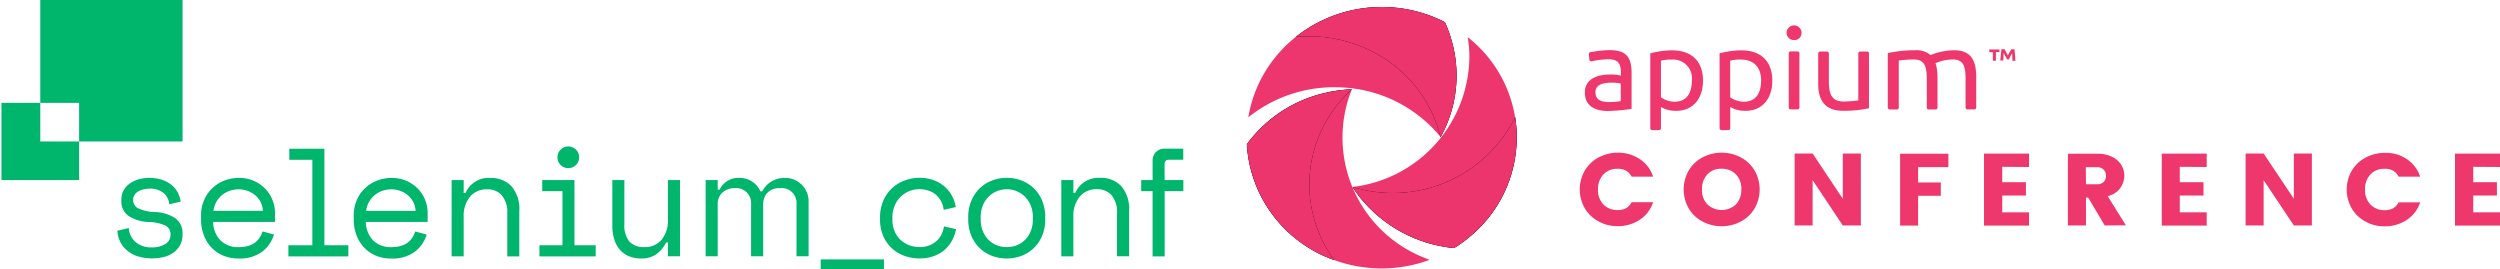
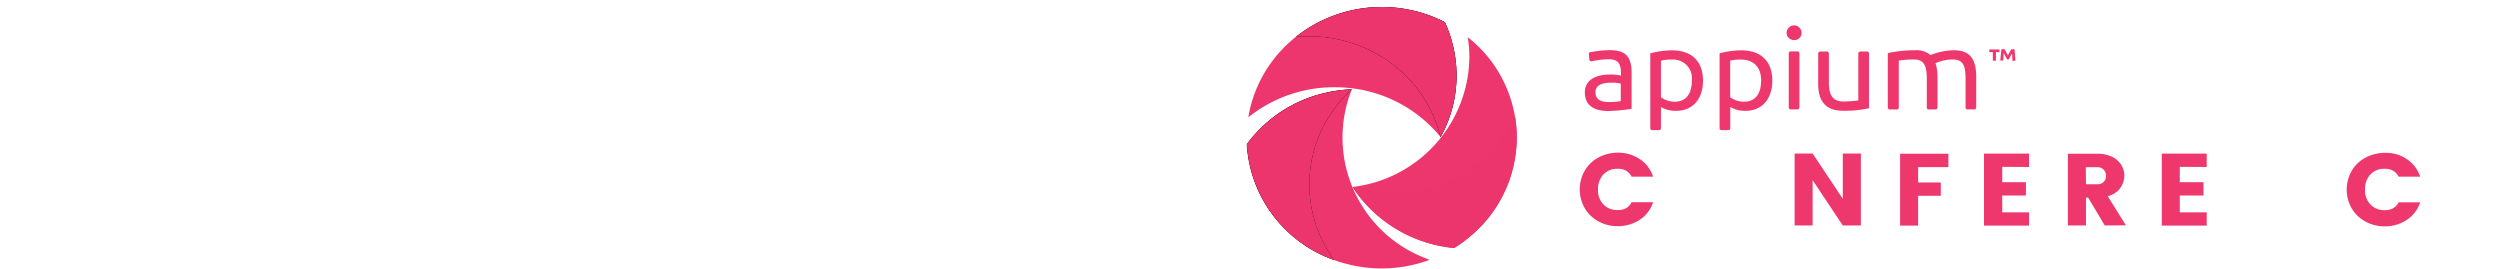
<svg xmlns="http://www.w3.org/2000/svg" width="379.9" height="40.951" viewBox="0 0 379.9 40.951">
  <defs>
    <clipPath id="clip-path">
-       <path id="Path_287291" data-name="Path 287291" d="M2.094,1.035h180.05V41.986H2.094Zm0,0" transform="translate(-2.094 -1.035)" />
-     </clipPath>
+       </clipPath>
    <clipPath id="clip-path-2">
      <path id="Path_287310" data-name="Path 287310" d="M218,19h25.692V39.934H218Zm0,0" transform="translate(-218 -19)" />
    </clipPath>
    <clipPath id="clip-path-3">
-       <path id="Path_287309" data-name="Path 287309" d="M243.042,22.869A19.559,19.559,0,0,1,235.6,38.157a16.14,16.14,0,0,1-2.089,1.476,20.858,20.858,0,0,1-14.359-7.776c-.383-.5-.747-.992-1.063-1.505a20.774,20.774,0,0,0,24.7-10.571l.022-.022A20.759,20.759,0,0,1,243.042,22.869Zm0,0" transform="translate(-218.09 -19.758)" />
-     </clipPath>
+       </clipPath>
    <clipPath id="clip-path-4">
      <path id="Path_287313" data-name="Path 287313" d="M201,15h16.177V41.644H201Zm0,0" transform="translate(-201 -15)" />
    </clipPath>
    <clipPath id="clip-path-5">
      <path id="Path_287312" data-name="Path 287312" d="M210.726,28.768a19.5,19.5,0,0,0,3.754,12.474,19.876,19.876,0,0,1-13.274-17.76c0,.056.022.112.022.164a20.392,20.392,0,0,1,11.4-7.676,21.67,21.67,0,0,1,2.669-.513,17.875,17.875,0,0,1,1.87-.141A19.522,19.522,0,0,0,210.726,28.768Zm0,0" transform="translate(-201.207 -15.316)" />
    </clipPath>
    <clipPath id="clip-path-6">
      <path id="Path_287316" data-name="Path 287316" d="M209,2h24.741V21.983H209Zm0,0" transform="translate(-209 -2)" />
    </clipPath>
    <clipPath id="clip-path-7">
      <path id="Path_287315" data-name="Path 287315" d="M231.847,20.269c-.253.569-.517,1.126-.821,1.662a19.878,19.878,0,0,0-8.932-12.21,23.452,23.452,0,0,0-2.383-1.256,21.028,21.028,0,0,0-10.66-1.769A21.042,21.042,0,0,1,231.7,4.468v.022a18.406,18.406,0,0,1,1.059,2.925A19.253,19.253,0,0,1,231.847,20.269Zm0,0" transform="translate(-209.051 -2.158)" />
    </clipPath>
    <clipPath id="clip-path-8">
      <path id="Path_287319" data-name="Path 287319" d="M218,19h25.692V39.934H218Zm0,0" transform="translate(-218 -19)" fill="#ed356d" />
    </clipPath>
    <clipPath id="clip-path-9">
      <path id="Path_287318" data-name="Path 287318" d="M243.042,22.869A19.559,19.559,0,0,1,235.6,38.157a16.14,16.14,0,0,1-2.089,1.476,20.858,20.858,0,0,1-14.359-7.776c-.383-.5-.747-.992-1.063-1.505a20.774,20.774,0,0,0,24.7-10.571l.022-.022A20.759,20.759,0,0,1,243.042,22.869Zm0,0" transform="translate(-218.09 -19.758)" fill="#ed356d" />
    </clipPath>
    <clipPath id="clip-path-10">
      <path id="Path_287322" data-name="Path 287322" d="M201,15h16.177V41.644H201Zm0,0" transform="translate(-201 -15)" fill="#ed356d" />
    </clipPath>
    <clipPath id="clip-path-11">
      <path id="Path_287321" data-name="Path 287321" d="M210.726,28.768a19.5,19.5,0,0,0,3.754,12.474,19.876,19.876,0,0,1-13.274-17.76c0,.056.022.112.022.164a20.392,20.392,0,0,1,11.4-7.676,21.67,21.67,0,0,1,2.669-.513,17.875,17.875,0,0,1,1.87-.141A19.522,19.522,0,0,0,210.726,28.768Zm0,0" transform="translate(-201.207 -15.316)" fill="#ed356d" />
    </clipPath>
    <clipPath id="clip-path-12">
      <path id="Path_287325" data-name="Path 287325" d="M209,2h24.741V21.983H209Zm0,0" transform="translate(-209 -2)" fill="#ed356d" />
    </clipPath>
    <clipPath id="clip-path-13">
      <path id="Path_287324" data-name="Path 287324" d="M231.847,20.269c-.253.569-.517,1.126-.821,1.662a19.878,19.878,0,0,0-8.932-12.21,23.452,23.452,0,0,0-2.383-1.256,21.028,21.028,0,0,0-10.66-1.769A21.042,21.042,0,0,1,231.7,4.468v.022a18.406,18.406,0,0,1,1.059,2.925A19.253,19.253,0,0,1,231.847,20.269Zm0,0" transform="translate(-209.051 -2.158)" fill="#ed356d" />
    </clipPath>
  </defs>
  <g id="SeleniumConf-AppiumConf" transform="translate(-2.094 -1.035)">
    <g id="Group_86453" data-name="Group 86453" transform="translate(2.094 1.035)" clip-path="url(#clip-path)">
      <path id="Path_287290" data-name="Path 287290" d="M124.98,31.47v8.512h-1.836v-8.07a2.232,2.232,0,0,0-2.509-2.279,2.415,2.415,0,0,0-2.115.929,2.685,2.685,0,0,0-.446,1.569v7.85h-1.833v-8.17a2.247,2.247,0,0,0-2.49-2.178,2.632,2.632,0,0,0-1.948.74,2.321,2.321,0,0,0-.636,1.621v7.988h-1.833V28.4h1.833v1.461h.282a3.161,3.161,0,0,1,3.1-1.788,3.394,3.394,0,0,1,3.1,2.037h.283a3.787,3.787,0,0,1,3.36-2.037A3.55,3.55,0,0,1,124.98,31.47ZM28.786,34.225a5.935,5.935,0,0,0-3.111-.97,6.349,6.349,0,0,1-2.621-.584,1.419,1.419,0,0,1-.717-1.286,1.275,1.275,0,0,1,.212-.732,1.666,1.666,0,0,1,.561-.528,2.923,2.923,0,0,1,.81-.316,4.219,4.219,0,0,1,.952-.108,3.166,3.166,0,0,1,2.056.636,2.473,2.473,0,0,1,.9,1.747l1.736-.416a4.46,4.46,0,0,0-.409-1.312,3.634,3.634,0,0,0-.907-1.156,4.665,4.665,0,0,0-1.453-.818,6.347,6.347,0,0,0-3.591-.108,4.479,4.479,0,0,0-1.353.632,3.154,3.154,0,0,0-.948,1.037,2.866,2.866,0,0,0-.357,1.438v.141a2.693,2.693,0,0,0,1.082,2.312,5.9,5.9,0,0,0,3.1.937,6.514,6.514,0,0,1,2.513.535,1.477,1.477,0,0,1,.777,1.405,1.582,1.582,0,0,1-.792,1.409,3.8,3.8,0,0,1-2.074.506,3.568,3.568,0,0,1-2.446-.807,3.1,3.1,0,0,1-1.033-2.137l-1.74.42a4.623,4.623,0,0,0,.375,1.531,3.948,3.948,0,0,0,.978,1.353,4.835,4.835,0,0,0,1.621.955,7.563,7.563,0,0,0,4.2.119,4.3,4.3,0,0,0,1.457-.714,3.479,3.479,0,0,0,.94-1.13,3.252,3.252,0,0,0,.338-1.505v-.138a2.76,2.76,0,0,0-1.071-2.349Zm14.783-2.647a5.13,5.13,0,0,1,.32,1.68v1.5H34.5a4.094,4.094,0,0,0,1.078,2.777,3.731,3.731,0,0,0,2.818,1.052,4.988,4.988,0,0,0,1.431-.186,3.3,3.3,0,0,0,1.044-.513,2.821,2.821,0,0,0,.7-.758A4.274,4.274,0,0,0,42,36.206l1.736.468A5.1,5.1,0,0,1,41.919,39.3a5.762,5.762,0,0,1-3.583,1.015,5.866,5.866,0,0,1-2.286-.431,5.181,5.181,0,0,1-1.8-1.227,5.636,5.636,0,0,1-1.175-1.892,6.675,6.675,0,0,1-.42-2.431v-.561a5.794,5.794,0,0,1,.435-2.264A5.39,5.39,0,0,1,34.3,29.7a5.652,5.652,0,0,1,1.821-1.193,5.907,5.907,0,0,1,2.267-.431,5.415,5.415,0,0,1,2.476.528A5.479,5.479,0,0,1,42.58,29.9a5.038,5.038,0,0,1,.985,1.684Zm-1.513,1.494A3.3,3.3,0,0,0,40.87,30.69a3.9,3.9,0,0,0-2.476-.885,4.173,4.173,0,0,0-1.446.245,3.531,3.531,0,0,0-1.175.691,3.738,3.738,0,0,0-.825,1.037,3.689,3.689,0,0,0-.409,1.294ZM51.4,23.638H46.067v1.684h3.5V38.31H45.929v1.684h9.11V38.31H51.4V23.635Zm15.37,7.943a5.133,5.133,0,0,1,.32,1.684V34.76H57.7a4.086,4.086,0,0,0,1.078,2.78,3.729,3.729,0,0,0,2.818,1.048,4.97,4.97,0,0,0,1.431-.186,3.3,3.3,0,0,0,1.044-.513,2.808,2.808,0,0,0,.7-.755,4.446,4.446,0,0,0,.435-.922l1.736.465a5.1,5.1,0,0,1-1.821,2.628,5.762,5.762,0,0,1-3.583,1.015,5.866,5.866,0,0,1-2.286-.431,5.223,5.223,0,0,1-1.8-1.223,5.71,5.71,0,0,1-1.175-1.892,6.7,6.7,0,0,1-.42-2.431v-.561a5.812,5.812,0,0,1,.435-2.267A5.338,5.338,0,0,1,57.5,29.708a5.533,5.533,0,0,1,1.821-1.193,5.853,5.853,0,0,1,2.267-.435,5.415,5.415,0,0,1,2.476.528A5.536,5.536,0,0,1,65.782,29.9a4.976,4.976,0,0,1,.985,1.684Zm-1.513,1.494a3.364,3.364,0,0,0-.361-1.353,3.233,3.233,0,0,0-.825-1.026,3.776,3.776,0,0,0-1.149-.658,3.956,3.956,0,0,0-1.327-.23,4.173,4.173,0,0,0-1.446.245,3.569,3.569,0,0,0-1.175.691,3.659,3.659,0,0,0-.821,1.037,3.718,3.718,0,0,0-.413,1.294Zm11.348-5a3.815,3.815,0,0,0-3.758,2.29h-.282V28.4H70.733V39.986h1.833V33.964a4.566,4.566,0,0,1,.952-3.026,3.239,3.239,0,0,1,2.617-1.13,2.844,2.844,0,0,1,2.23.914,3.968,3.968,0,0,1,.825,2.732V40h1.829V33.083a5.231,5.231,0,0,0-1.2-3.75A4.261,4.261,0,0,0,76.6,28.08Zm11.861-1.494a1.612,1.612,0,0,0,1.163-.476,1.649,1.649,0,1,0-2.331,0A1.593,1.593,0,0,0,88.467,26.582Zm.94,1.821H84.5v1.68h3.078V38.31h-3.5v1.684h8.549V38.31H89.4v-9.9Zm14.2,6.022a4.566,4.566,0,0,1-.952,3.026,3.239,3.239,0,0,1-2.617,1.13,2.934,2.934,0,0,1-2.3-.844,3.931,3.931,0,0,1-.751-2.661V28.4H95.154v6.917a6.742,6.742,0,0,0,.32,2.171,4.316,4.316,0,0,0,.892,1.565,3.686,3.686,0,0,0,1.383.944,4.911,4.911,0,0,0,1.773.316,3.9,3.9,0,0,0,2.323-.654,4.754,4.754,0,0,0,1.479-1.777h.279v2.1h1.832V28.393H103.6v6.025ZM8.227,16.669h5.9v5.865H29.849V1.035H8.227Zm0,0h-5.9V28.4H14.126V22.535h-5.9ZM126.819,41.986h9.609V40.454h-9.609ZM145.2,36.618a3.39,3.39,0,0,1-.729.992,3.545,3.545,0,0,1-1.1.7,3.954,3.954,0,0,1-1.52.268,4.467,4.467,0,0,1-1.621-.294,4.017,4.017,0,0,1-1.316-.829,3.674,3.674,0,0,1-.881-1.323,4.636,4.636,0,0,1-.32-1.762v-.282a4.66,4.66,0,0,1,.32-1.732,4.011,4.011,0,0,1,3.769-2.568,4.166,4.166,0,0,1,1.528.26,3.277,3.277,0,0,1,1.844,1.695,3.742,3.742,0,0,1,.338,1.178l1.836-.42a5.548,5.548,0,0,0-.621-1.777,5.024,5.024,0,0,0-1.175-1.416,5.32,5.32,0,0,0-1.654-.922,6.163,6.163,0,0,0-2.048-.331,6.447,6.447,0,0,0-2.316.424,5.78,5.78,0,0,0-1.914,1.193,5.55,5.55,0,0,0-1.3,1.892,6.3,6.3,0,0,0-.483,2.524v.282a6.189,6.189,0,0,0,.483,2.524,5.462,5.462,0,0,0,1.3,1.855,5.638,5.638,0,0,0,1.914,1.16,6.856,6.856,0,0,0,2.316.394,6.42,6.42,0,0,0,2.093-.327,5.254,5.254,0,0,0,1.643-.922,5.114,5.114,0,0,0,1.163-1.416,5.867,5.867,0,0,0,.643-1.777l-1.836-.424a4.147,4.147,0,0,1-.361,1.171Zm15.255-5.107a6.268,6.268,0,0,1,.483,2.535v.282a6.346,6.346,0,0,1-.483,2.561,5.662,5.662,0,0,1-1.279,1.87,5.477,5.477,0,0,1-1.866,1.156,6.441,6.441,0,0,1-4.457,0A5.517,5.517,0,0,1,151,38.759a5.662,5.662,0,0,1-1.279-1.87,6.346,6.346,0,0,1-.483-2.561v-.282a6.293,6.293,0,0,1,.483-2.535,5.673,5.673,0,0,1,1.294-1.885,5.522,5.522,0,0,1,1.866-1.171,6.348,6.348,0,0,1,4.423,0,5.466,5.466,0,0,1,1.87,1.171,5.745,5.745,0,0,1,1.294,1.885Zm-1.394,2.535a4.749,4.749,0,0,0-.3-1.717,4.187,4.187,0,0,0-.847-1.346,4.015,4.015,0,0,0-1.268-.877,3.969,3.969,0,0,0-3.1,0,3.878,3.878,0,0,0-2.115,2.223,4.6,4.6,0,0,0-.3,1.717v.282a4.786,4.786,0,0,0,.3,1.762,4,4,0,0,0,.844,1.346,3.68,3.68,0,0,0,1.26.855,4.307,4.307,0,0,0,3.126,0,3.7,3.7,0,0,0,1.256-.855,3.948,3.948,0,0,0,.847-1.346,4.864,4.864,0,0,0,.3-1.762Zm10.2-5.981a3.829,3.829,0,0,0-3.762,2.29h-.283V28.393h-1.836V39.986h1.836V33.953a4.546,4.546,0,0,1,.952-3.026,3.236,3.236,0,0,1,2.621-1.137,2.857,2.857,0,0,1,2.234.914,3.974,3.974,0,0,1,.825,2.732v6.546h1.833V33.065a5.248,5.248,0,0,0-1.2-3.754,4.25,4.25,0,0,0-3.219-1.253Zm9.817.327V26.01c0-.465.212-.7.636-.7h2.2v-1.68h-2.855a1.73,1.73,0,0,0-1.3.517,1.794,1.794,0,0,0-.506,1.308V28.4H175.52V30.08h1.732v9.913h1.836V30.08h2.84V28.4h-2.84Zm0,0" transform="translate(-2.105 -1.035)" fill="#00b56c" />
    </g>
    <path id="Path_287292" data-name="Path 287292" d="M258.938,8.848a17.432,17.432,0,0,0-2.914.316.251.251,0,0,0-.227.294l.074.829a.316.316,0,0,0,.309.264h.03a12.834,12.834,0,0,1,2.5-.316c1.431,0,1.959.513,1.959,2.1v.383a6.941,6.941,0,0,0-1.654-.164c-2.089,0-3.829.773-3.829,2.728s1.409,2.818,3.546,2.818a27.5,27.5,0,0,0,3.557-.327v-5.55C262.265,9.807,261.365,8.848,258.938,8.848Zm-.045,7.895c-1.282,0-2.093-.372-2.093-1.509,0-1.048.985-1.438,2.323-1.438a6.292,6.292,0,0,1,1.52.13V16.6A11.835,11.835,0,0,1,258.893,16.743Zm14.247-3.256c0-2.728-1.5-4.609-4.739-4.609a13.307,13.307,0,0,0-3.271.461V20.727a.289.289,0,0,0,.286.275h1.048a.289.289,0,0,0,.286-.275V17.486a4.345,4.345,0,0,0,2.308.587C271.676,18.073,273.141,16.163,273.141,13.487Zm-1.695,0c0,1.9-.8,3.2-2.606,3.2a3.55,3.55,0,0,1-2.089-.677V10.454a5.764,5.764,0,0,1,1.621-.167A2.854,2.854,0,0,1,271.446,13.487Zm12.225,0c0-2.728-1.5-4.609-4.739-4.609a13.283,13.283,0,0,0-3.271.461V20.727a.289.289,0,0,0,.282.275H277a.289.289,0,0,0,.283-.275V17.486a4.393,4.393,0,0,0,2.312.587C282.2,18.073,283.671,16.163,283.671,13.487Zm-1.7,0c0,1.9-.8,3.2-2.606,3.2a3.561,3.561,0,0,1-2.093-.677V10.454a5.793,5.793,0,0,1,1.621-.167C280.835,10.279,281.976,11.424,281.976,13.487Zm5.011-6.17a1.075,1.075,0,0,0,1.137-1.048V6.194a1.138,1.138,0,0,0-2.275,0,1.108,1.108,0,0,0,1.059,1.123C286.92,7.339,286.964,7.339,286.987,7.316Zm.524,1.728h-1.048a.286.286,0,0,0-.286.271v8.267a.286.286,0,0,0,.286.271h1.048a.286.286,0,0,0,.286-.271V9.327A.276.276,0,0,0,287.511,9.045Zm10.858.294v8.341a17.627,17.627,0,0,1-3.962.383c-2.591,0-3.754-1.442-3.754-4.052V9.338a.292.292,0,0,1,.286-.275h1.052a.289.289,0,0,1,.283.275v4.323c0,2.152.624,3,2.308,3,.725-.022,1.446-.074,2.167-.164V9.338a.292.292,0,0,1,.286-.275h1.052A.274.274,0,0,1,298.368,9.338Zm2.858,8.256V9.3a19.573,19.573,0,0,1,4.137-.435,3.342,3.342,0,0,1,2.364.729,10.17,10.17,0,0,1,3.546-.729c2.494,0,3.39,1.416,3.39,4.052v4.672a.285.285,0,0,1-.283.271h-1.052a.285.285,0,0,1-.282-.271V13.271c0-1.914-.264-3-1.94-3a6.349,6.349,0,0,0-2.624.565,7.1,7.1,0,0,1,.3,2.089v4.672a.285.285,0,0,1-.283.271h-1.063a.285.285,0,0,1-.282-.271V13.271c0-1.955-.342-3-1.94-3a16,16,0,0,0-2.319.164v7.163a.285.285,0,0,1-.283.271h-1.063A.305.305,0,0,1,301.227,17.594Zm0,0" transform="translate(-12.259 -0.196)" fill="#ee376d" />
    <path id="Path_287293" data-name="Path 287293" d="M321.32,8.931v.405h-.539v1.308h-.468V9.336h-.539V8.931Zm2.275,0c.033.186.056.405.078.677s.03.624.074,1.048h-.461c0-.186-.019-.368-.019-.565s-.022-.383-.033-.558c-.034.074-.1.141-.134.219s-.1.164-.13.26l-.13.242-.1.186h-.26a1.351,1.351,0,0,1-.1-.186,2.312,2.312,0,0,0-.13-.242l-.152-.26-.134-.264c-.022.164-.022.349-.033.558s-.019.383-.019.569h-.461c.033-.427.056-.777.1-1.048a6.836,6.836,0,0,1,.078-.68h.472l.227.439c.1.164.178.349.264.513.1-.186.186-.349.286-.513s.175-.316.227-.427h.494Zm0,0" transform="translate(-15.388 -0.38)" fill="#ee376d" />
    <path id="Path_287294" data-name="Path 287294" d="M263.482,26.388a5,5,0,0,1,2.037,2.673h-3.271a2.113,2.113,0,0,0-.855-.914,2.384,2.384,0,0,0-1.26-.275,2.783,2.783,0,0,0-2.167.851A3.263,3.263,0,0,0,257.144,31a3.089,3.089,0,0,0,.821,2.282,2.872,2.872,0,0,0,2.167.855,2.616,2.616,0,0,0,1.26-.275,2.122,2.122,0,0,0,.855-.918h3.271a4.991,4.991,0,0,1-2.037,2.676,5.987,5.987,0,0,1-3.338.963,5.869,5.869,0,0,1-2.91-.721,5.3,5.3,0,0,1-2.089-1.989,5.724,5.724,0,0,1,0-5.743,5.25,5.25,0,0,1,2.089-1.989,6.18,6.18,0,0,1,2.91-.721A5.838,5.838,0,0,1,263.482,26.388Zm0,0" transform="translate(-12.22 -1.181)" fill="#ee376d" />
-     <path id="Path_287295" data-name="Path 287295" d="M279.652,26.135a5.31,5.31,0,0,1,2.093,1.989,5.784,5.784,0,0,1,0,5.765,5.336,5.336,0,0,1-2.093,1.989,6.248,6.248,0,0,1-5.821,0,5.336,5.336,0,0,1-2.093-1.989,5.784,5.784,0,0,1,0-5.765,5.31,5.31,0,0,1,2.093-1.989A6.248,6.248,0,0,1,279.652,26.135Zm-5.078,2.576a3.194,3.194,0,0,0-.821,2.282,3.1,3.1,0,0,0,.821,2.286,3.184,3.184,0,0,0,4.334,0,3.2,3.2,0,0,0,.821-2.286,3.1,3.1,0,0,0-.821-2.282,2.9,2.9,0,0,0-2.167-.851A2.777,2.777,0,0,0,274.574,28.711Zm0,0" transform="translate(-13.024 -1.181)" fill="#ee376d" />
    <path id="Path_287296" data-name="Path 287296" d="M298.753,36.483h-2.747l-4.583-6.88v6.88h-2.736V25.551h2.736l4.583,6.88v-6.88h2.747Zm0,0" transform="translate(-13.882 -1.187)" fill="#ee376d" />
    <path id="Path_287297" data-name="Path 287297" d="M312.869,25.586v2.033h-4.6v2.334h3.449v2.022h-3.449v4.531h-2.736V25.586Zm0,0" transform="translate(-14.698 -1.189)" fill="#ee376d" />
    <path id="Path_287298" data-name="Path 287298" d="M321.7,27.573v2.338h3.6v2.03h-3.6v2.546h4.074v2.018h-6.843V25.562h6.843V27.6Zm0,0" transform="translate(-15.347 -1.188)" fill="#ee376d" />
    <path id="Path_287299" data-name="Path 287299" d="M337.926,36.484,335.4,32.247h-.327v4.237h-2.747v-10.9h4.453a5.006,5.006,0,0,1,2.245.461,3.335,3.335,0,0,1,1.409,1.234,3.135,3.135,0,0,1,.472,1.636,3.394,3.394,0,0,1-.591,1.847,3.225,3.225,0,0,1-1.937,1.268l2.758,4.431Zm-2.855-6.256h1.695a1.348,1.348,0,0,0,.985-.349,1.23,1.23,0,0,0,.361-.94,1.187,1.187,0,0,0-.361-.937,1.306,1.306,0,0,0-.985-.372h-1.717Zm0,0" transform="translate(-15.995 -1.189)" fill="#ee376d" />
    <path id="Path_287300" data-name="Path 287300" d="M350.056,27.573v2.338h3.6v2.03h-3.6v2.546h4.092v2.018H347.32V25.562h6.828V27.6Zm0,0" transform="translate(-16.722 -1.188)" fill="#ee376d" />
-     <path id="Path_287301" data-name="Path 287301" d="M370.776,36.483h-2.736l-4.594-6.88v6.88h-2.74V25.551h2.74l4.594,6.88v-6.88h2.736Zm0,0" transform="translate(-17.37 -1.187)" fill="#ee376d" />
    <path id="Path_287302" data-name="Path 287302" d="M385.973,26.389a5.014,5.014,0,0,1,2.037,2.673h-3.275a2.083,2.083,0,0,0-.851-.914,2.383,2.383,0,0,0-1.26-.275,2.777,2.777,0,0,0-2.167.851,3.194,3.194,0,0,0-.821,2.282,3.089,3.089,0,0,0,.821,2.282,2.846,2.846,0,0,0,2.167.866,2.66,2.66,0,0,0,1.26-.275,2.091,2.091,0,0,0,.851-.918h3.275a5.009,5.009,0,0,1-2.037,2.676,5.948,5.948,0,0,1-3.349.974,5.869,5.869,0,0,1-2.91-.721,5.335,5.335,0,0,1-2.093-1.989,5.742,5.742,0,0,1,0-5.743,5.284,5.284,0,0,1,2.093-1.989,6.18,6.18,0,0,1,2.91-.721A5.621,5.621,0,0,1,385.973,26.389Zm0,0" transform="translate(-18.152 -1.182)" fill="#ee376d" />
-     <path id="Path_287303" data-name="Path 287303" d="M396.914,27.573v2.338h3.6v2.03h-3.6v2.546h4.07v2.018h-6.839V25.562h6.839V27.6Zm0,0" transform="translate(-18.99 -1.188)" fill="#ee376d" />
    <path id="Path_287304" data-name="Path 287304" d="M201.207,24.348v.2l.1-.1Zm0,0" transform="translate(-9.645 -1.129)" />
    <path id="Path_287305" data-name="Path 287305" d="M231.479,20.247c-.253.569-.517,1.126-.821,1.662a20.571,20.571,0,0,0-13.43-7.4,21.838,21.838,0,0,0-2.7-.164,20.832,20.832,0,0,0-13.08,4.565C203.23,8.081,213.726.688,224.922,2.4A20.629,20.629,0,0,1,231.3,4.468V4.49a18.047,18.047,0,0,1,1.059,2.925A19.039,19.039,0,0,1,231.479,20.247Zm0,0" transform="translate(-9.656 -0.054)" fill="#ed366d" />
    <path id="Path_287306" data-name="Path 287306" d="M228.973,41.219c-10.6,3.888-22.436-1.268-26.454-11.523a19.1,19.1,0,0,1-1.312-6.062v-.019a20.371,20.371,0,0,1,11.426-7.679,21.67,21.67,0,0,1,2.669-.513c.624-.074,1.26-.13,1.87-.141a19.638,19.638,0,0,0,11.46,25.785A1.479,1.479,0,0,0,228.973,41.219Zm0,0" transform="translate(-9.645 -0.69)" fill="#ed366d" />
    <path id="Path_287307" data-name="Path 287307" d="M243.042,22.25A19.559,19.559,0,0,1,235.6,37.538a16.139,16.139,0,0,1-2.089,1.476,20.858,20.858,0,0,1-14.359-7.776c-.383-.5-.747-.992-1.063-1.505a20.084,20.084,0,0,0,17.753-19.671,18.232,18.232,0,0,0-.253-3.089A19.419,19.419,0,0,1,243.042,22.25Zm0,0" transform="translate(-10.462 -0.288)" fill="#ed366d" />
    <g id="Group_86455" data-name="Group 86455" transform="translate(207.542 18.13)" clip-path="url(#clip-path-2)">
      <g id="Group_86454" data-name="Group 86454" transform="translate(0.085 0.721)" clip-path="url(#clip-path-3)">
        <path id="Path_287308" data-name="Path 287308" d="M218.09,19.758h24.952V39.633H218.09Zm0,0" transform="translate(-218.09 -19.758)" />
      </g>
    </g>
    <g id="Group_86457" data-name="Group 86457" transform="translate(191.365 14.324)" clip-path="url(#clip-path-4)">
      <g id="Group_86456" data-name="Group 86456" transform="translate(0.197 0.301)" clip-path="url(#clip-path-5)">
        <path id="Path_287311" data-name="Path 287311" d="M201.207,15.316h15.968V41.243H201.207Zm0,0" transform="translate(-201.207 -15.316)" />
      </g>
    </g>
    <g id="Group_86459" data-name="Group 86459" transform="translate(198.978 1.953)" clip-path="url(#clip-path-6)">
      <g id="Group_86458" data-name="Group 86458" transform="translate(0.048 0.15)" clip-path="url(#clip-path-7)">
        <path id="Path_287314" data-name="Path 287314" d="M209.051,1.441H233.94V21.9H209.051Zm0,0" transform="translate(-209.051 -2.123)" />
      </g>
    </g>
    <g id="Group_86461" data-name="Group 86461" transform="translate(207.542 18.13)" clip-path="url(#clip-path-8)">
      <g id="Group_86460" data-name="Group 86460" transform="translate(0.085 0.721)" clip-path="url(#clip-path-9)">
        <path id="Path_287317" data-name="Path 287317" d="M218.09,19.758h24.952V39.633H218.09Zm0,0" transform="translate(-218.09 -19.758)" fill="#ed356d" />
      </g>
    </g>
    <g id="Group_86463" data-name="Group 86463" transform="translate(191.365 14.324)" clip-path="url(#clip-path-10)">
      <g id="Group_86462" data-name="Group 86462" transform="translate(0.197 0.301)" clip-path="url(#clip-path-11)">
        <path id="Path_287320" data-name="Path 287320" d="M201.207,15.316h15.968V41.243H201.207Zm0,0" transform="translate(-201.207 -15.316)" fill="#ed356d" />
      </g>
    </g>
    <g id="Group_86465" data-name="Group 86465" transform="translate(198.978 1.953)" clip-path="url(#clip-path-12)">
      <g id="Group_86464" data-name="Group 86464" transform="translate(0.048 0.15)" clip-path="url(#clip-path-13)">
        <path id="Path_287323" data-name="Path 287323" d="M209.051,1.441H233.94V21.9H209.051Zm0,0" transform="translate(-209.051 -2.123)" fill="#ed356d" />
      </g>
    </g>
  </g>
</svg>